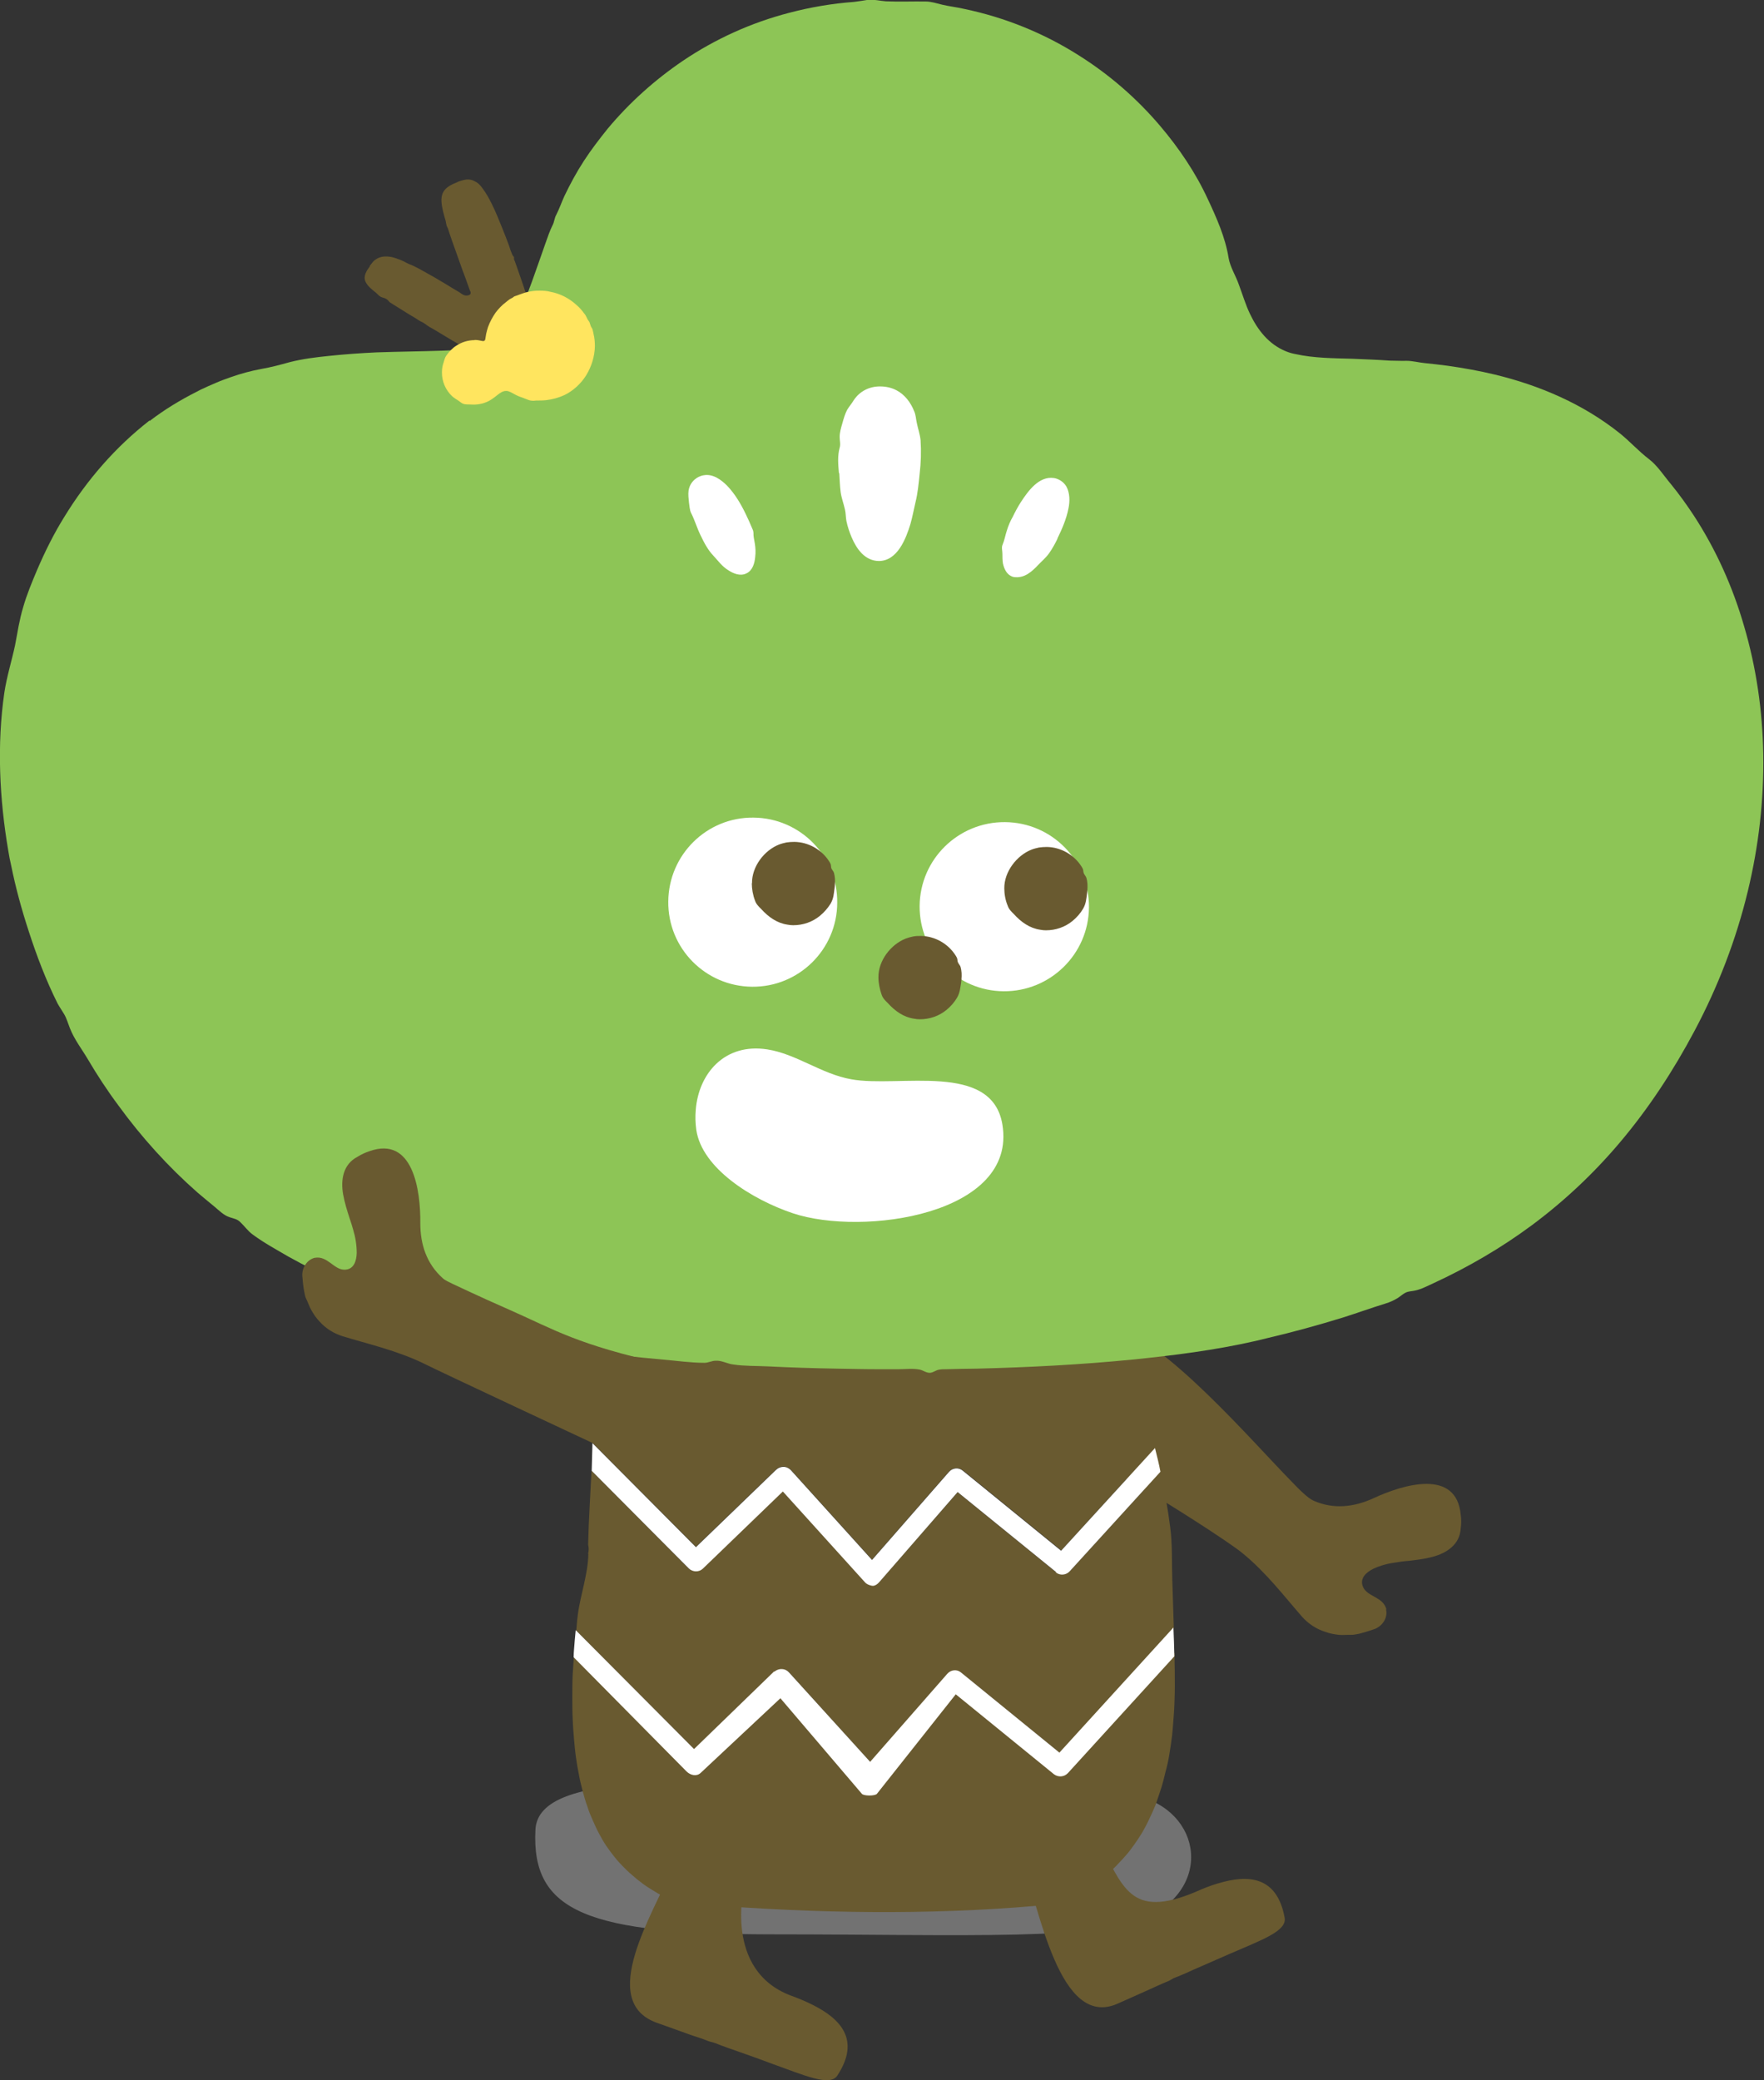
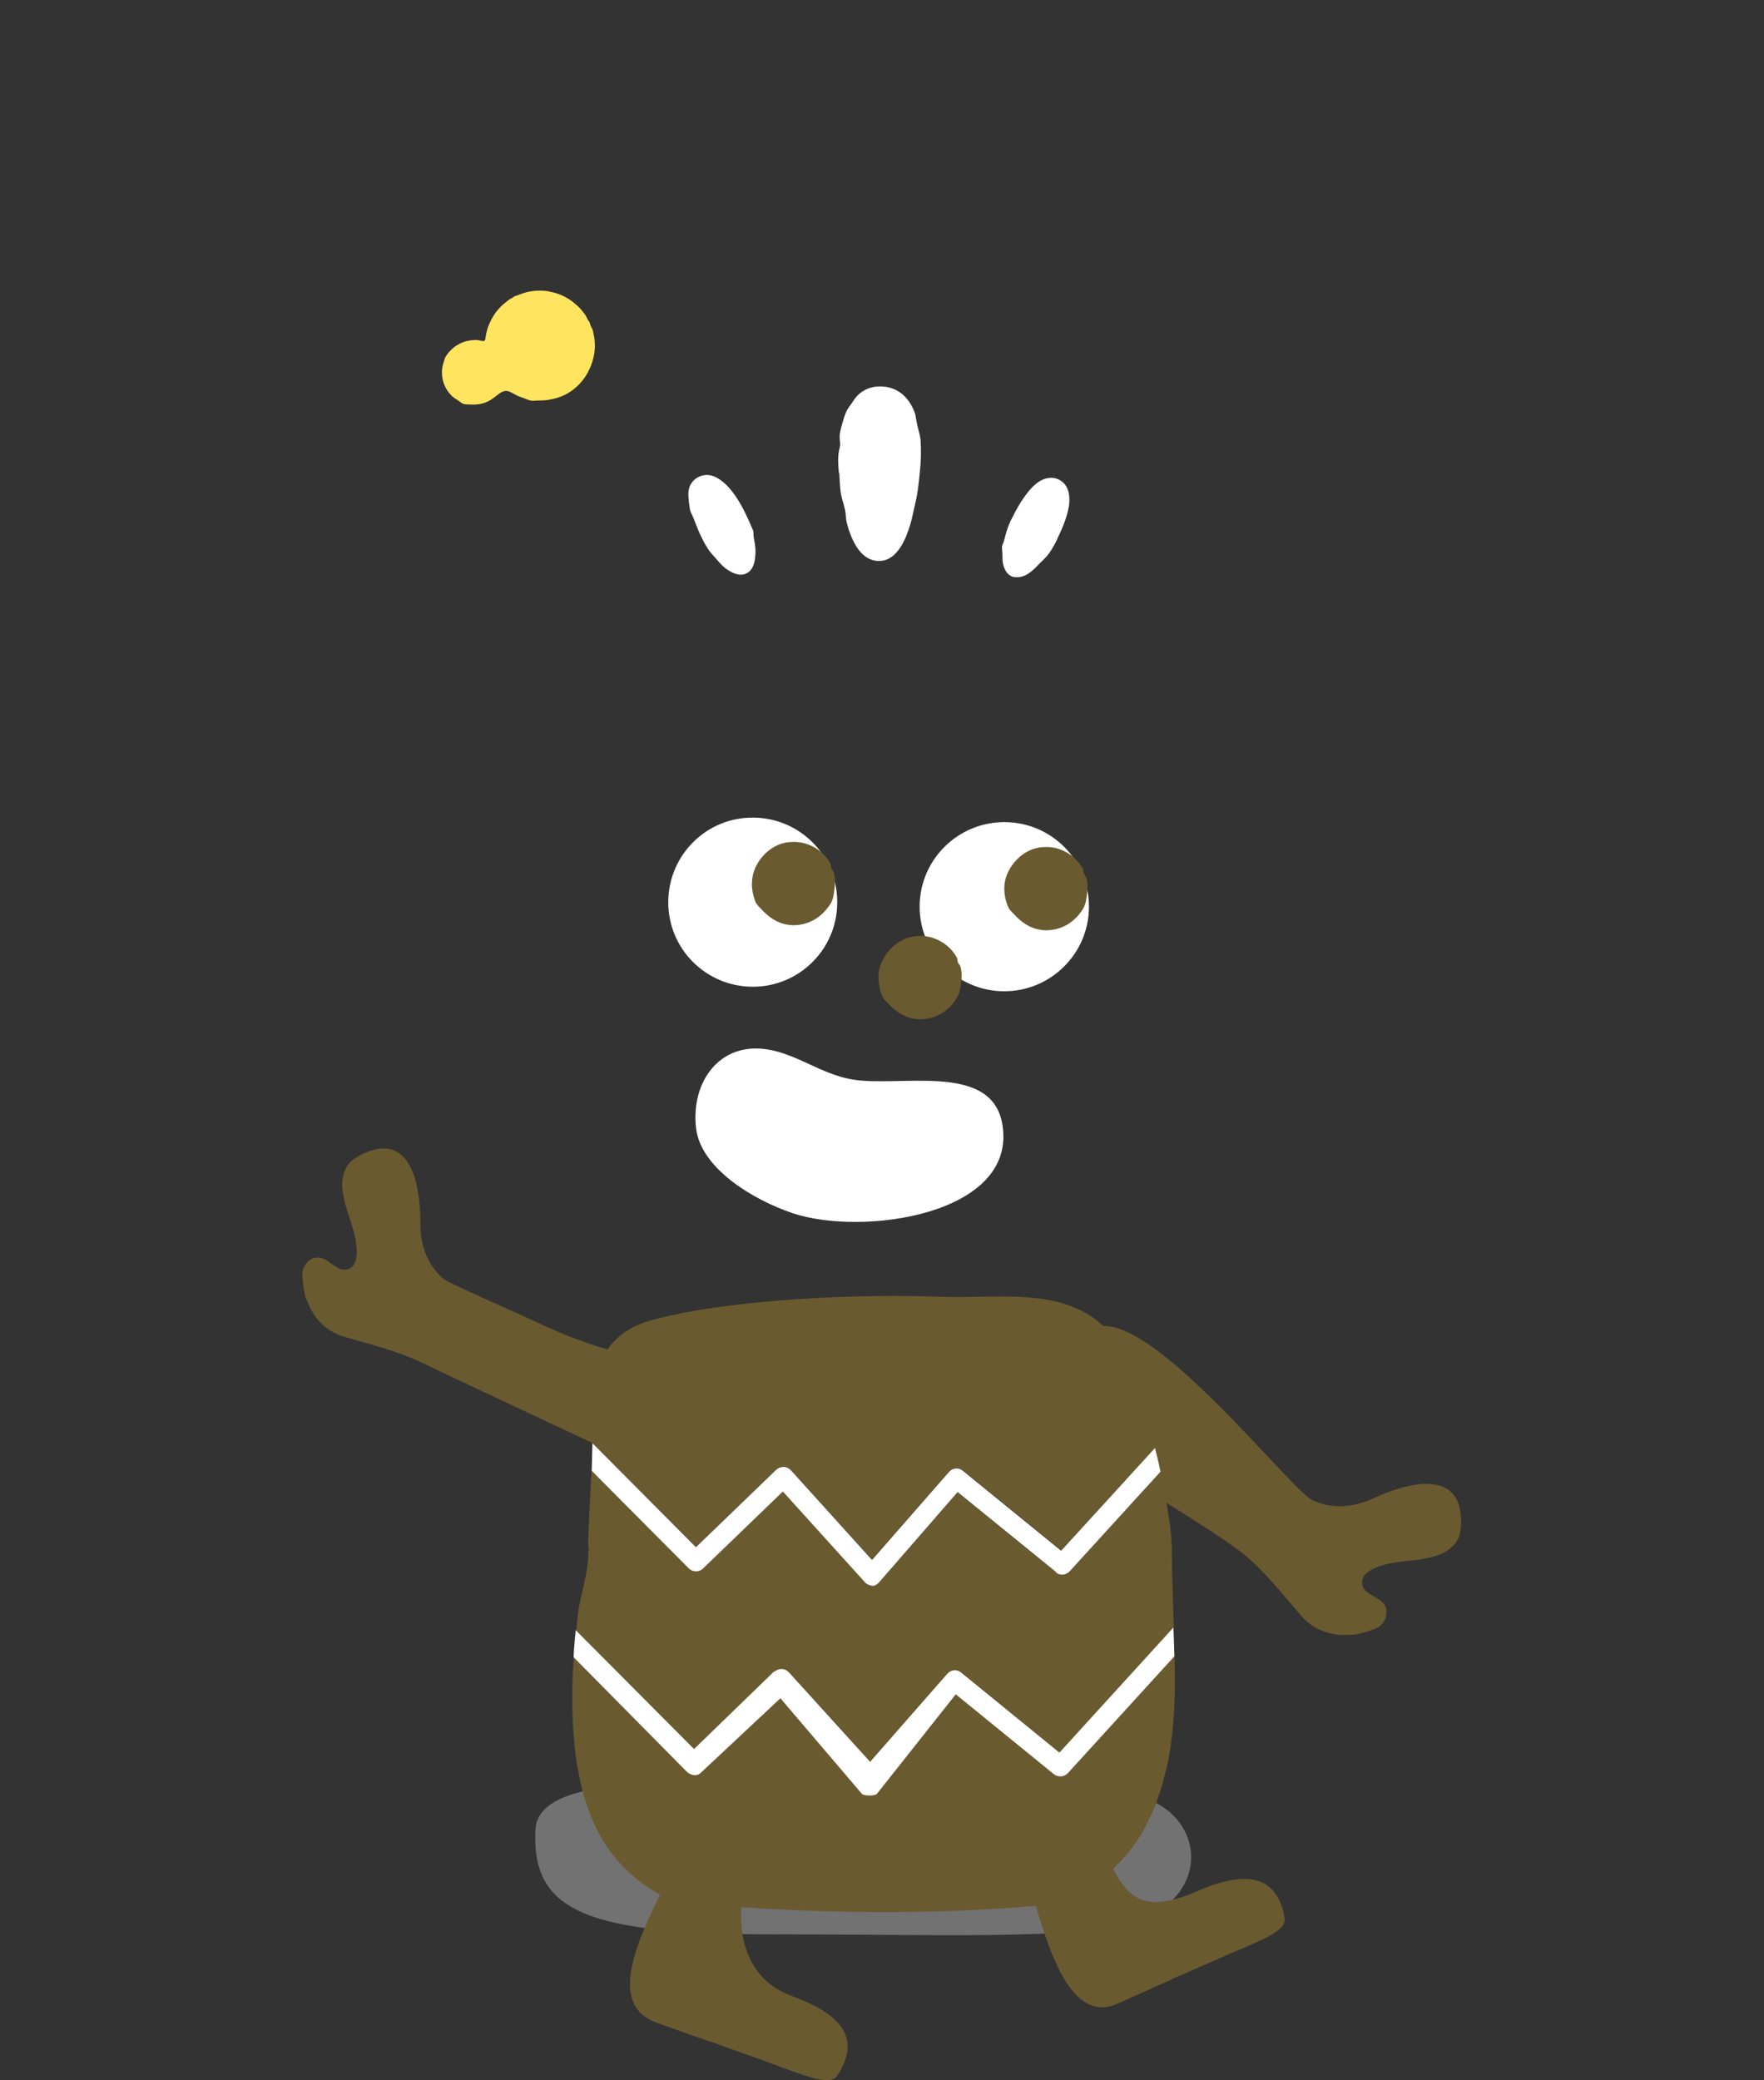
<svg xmlns="http://www.w3.org/2000/svg" id="_レイヤー_2" data-name="レイヤー 2" viewBox="0 0 93.76 110.57">
  <rect x="0" y="0" width="93.76" height="110.57" fill="#333333" stroke="none" />
  <defs>
    <style>
      .cls-1 {
        fill: #b2b2b2;
        opacity: .5;
      }

      .cls-2 {
        fill: #fff;
      }

      .cls-3 {
        fill: #695a30;
      }

      .cls-4 {
        fill: #ffe55f;
      }

      .cls-5 {
        fill: #8dc556;
      }
    </style>
  </defs>
  <g id="_ガイド" data-name="ガイド">
    <g>
      <path class="cls-1" d="M61.23,101.8c-2.56,1.39-10.04,1.02-20.01,1.02s-12.99-1.17-12.76-5.57c.17-3.24,8.89-2.49,18.86-2.49,4.81,0,9.05.34,12.34.59,3.88.29,5.08,4.54,1.57,6.45Z" />
      <path class="cls-3" d="M64.75,100.11c1.55-.47,3.12-.42,3.53,1.82.14.72-1.25,1.2-2.95,1.94-.56.25-1.13.49-1.69.74-.29.12-.56.26-.84.37-.14.07-.28.11-.42.17-.12.06-.22.14-.34.18-.33.13-.65.29-.97.43-.56.25-1.12.5-1.68.75-3.1,1.36-4.14-5.13-5.05-7.48,1.53-.76,3.27-2.59,3.99-1.26,1.37,2.48,1.68,4.29,5.25,2.78.37-.17.76-.32,1.16-.44Z" />
      <path class="cls-3" d="M43.2,106.57c1.45.73,2.56,1.84,1.31,3.75-.39.61-1.74,0-3.47-.62-.59-.22-1.16-.43-1.74-.63-.3-.11-.59-.2-.87-.31-.14-.04-.27-.11-.42-.16-.12-.05-.25-.06-.37-.11-.33-.14-.67-.23-1-.35-.57-.21-1.15-.41-1.73-.62-3.19-1.14-.16-5.85.8-8.18,1.64.5,3.85.92,3.85.92,0,0-1.13,4.47,2.49,5.82.39.14.77.3,1.15.49Z" />
      <g>
        <path class="cls-3" d="M73.69,85.55c-.16-.67-1.01-.67-1.24-1.19-.2-.46.16-.78.54-.97.38-.18.81-.29,1.21-.34.21-.03.43-.07.64-.08.44-.05.87-.1,1.28-.21.77-.2,1.48-.66,1.52-1.53.04-.26.03-.5,0-.71-.22-2.46-3.03-1.63-4.64-.88-1.03.47-2.11.6-3.18.13-.18-.08-.34-.22-.49-.35-.24-.21-.47-.45-.69-.68-2.1-2.14-6.74-7.54-9.42-8.19-2.33-.57-2.98,2.51-2.97,3.91.02,2.25,2.75,3.65,4.52,4.68,1.31.76,4.49,2.78,5.26,3.41,1.27,1.03,2.3,2.39,3.18,3.39.33.37.75.65,1.23.8.23.09.48.13.72.16.23.02.45-.01.68,0,.13,0,.28-.04.41-.06.27-.07.53-.15.79-.24.43-.15.74-.61.63-1.05Z" />
        <g>
          <g>
            <path class="cls-3" d="M51.18,78.16c-.23-.19-.55-.15-.74.06l-4.09,4.68-4.32-4.78c-.1-.09-.24-.16-.39-.17-.13,0-.27.05-.38.15l-4.27,4.12-5.5-5.53c.02-.61.06-1.22.06-1.85-.03-2.3.71-4.01,3.09-4.67,4.16-1.13,11.12-1.41,15.41-1.24,4.3.16,9.33-1.27,10.81,6.19.12.59.37,1.19.54,1.83l-4.99,5.46-5.22-4.25Z" />
            <path class="cls-3" d="M37.26,94.11l4.24-4.1,4.3,5.1c.11.11.64.19.75.07l4.29-5.44,4.94,4.22c.22.17.71.41.9.19l5.75-6.29c0,.24,0,.67.01.91,0,.41.01.83,0,1.23-.01.39-.02.77-.05,1.15-.03.36-.05.73-.09,1.09-.04.34-.09.67-.15,1.03-.05.32-.12.63-.21.95-.07.3-.14.59-.24.89-.09.28-.18.54-.28.83-.11.26-.22.52-.34.76-.11.24-.24.48-.37.71-.14.23-.28.44-.43.65-.14.2-.3.41-.46.59-.17.19-.34.37-.51.55-.17.17-.35.34-.54.5-.19.15-.39.3-.59.44-.21.14-.42.28-.63.39-.22.14-.44.26-.67.37-.22.11-.43.2-.66.3-5.86.58-11.71.54-17.6.13-.46-.03-1.77.14-2,.06-.23-.08-.45-.16-.68-.27-.22-.09-.43-.19-.64-.3-.21-.1-.41-.22-.6-.34-.2-.12-.39-.24-.57-.38-.18-.13-.36-.28-.53-.43-.18-.15-.34-.31-.5-.47-.16-.16-.31-.33-.46-.52-.14-.18-.29-.38-.42-.57-.14-.21-.26-.42-.37-.63-.12-.22-.23-.46-.33-.69-.11-.24-.21-.48-.29-.74-.1-.26-.17-.53-.25-.8-.07-.29-.15-.58-.2-.87-.06-.31-.12-.62-.16-.93-.05-.33-.08-.68-.11-1.01-.03-.36-.06-.72-.07-1.07-.02-.38-.02-.76-.02-1.14,0-.42,0-.82.02-1.23.02-.31.04-.62.06-.92l6,6.04c.21.21.54.21.75,0Z" />
            <path class="cls-3" d="M31.26,82.58c.04-.15.04-.32,0-.47.03-1.35.12-2.65.18-3.94l5.15,5.19c.21.19.54.21.76,0l4.25-4.1,4.36,4.8c.1.12.24.18.4.18.15,0,.3-.07.4-.18l4.14-4.74,5.23,4.25c.22.18.54.15.73-.05l4.83-5.3c.21,1.01.39,2.02.51,2.97.12.9.08,1.93.11,2.8.03.85.05,1.7.08,2.54l-6.06,6.65-5.23-4.26c-.22-.18-.55-.15-.73.07l-4.1,4.68-4.32-4.76c-.09-.11-.24-.17-.38-.17-.14,0-.29.05-.39.14l-4.26,4.12-6.29-6.32c.01-.12.02-.24.03-.36.01-.16.03-.31.05-.47.13-1.04.55-2.2.56-3.24Z" />
            <path class="cls-2" d="M56.13,83.56l-5.23-4.25-4.15,4.77c-.1.12-.26.24-.4.21,0,0,0,0-.01,0-.14-.03-.28-.08-.38-.2l-4.35-4.81-4.25,4.1c-.21.2-.54.19-.75-.01l-5.16-5.19c.02-.49.02-.99.04-1.47l5.5,5.53,4.27-4.12c.11-.1.25-.15.38-.15.15,0,.29.07.39.17l4.32,4.78,4.09-4.68c.19-.22.52-.25.74-.06l5.22,4.25,4.99-5.46c.1.41.21.83.29,1.26l-4.83,5.3c-.19.2-.51.23-.73.05Z" />
            <path class="cls-2" d="M41.16,88.86c.1-.09.25-.15.39-.14.15,0,.29.07.38.17l4.32,4.76,4.1-4.68c.19-.22.52-.25.73-.07l5.23,4.26,6.06-6.65c.02.5.04,1.02.05,1.53l-5.66,6.21c-.2.21-.51.23-.74.06l-5.22-4.25-4.19,5.29c-.1.12-.7.12-.8,0l-4.33-5.08-4.24,3.97c-.21.2-.54.13-.75-.08l-6-6.07c0-.13.01-.28.02-.41.02-.34.06-.68.09-1.03l6.29,6.32,4.26-4.13Z" />
          </g>
          <g>
            <g>
              <g>
-                 <path class="cls-5" d="M7.95,22.38c.78-.6,1.62-1.11,2.49-1.55.08-.04.16-.08.23-.12.27-.13.55-.25.83-.37.25-.11.51-.2.76-.29.54-.19,1.09-.34,1.64-.44.51-.09,1-.22,1.5-.36.67-.17,1.37-.26,2.07-.33.85-.09,1.7-.15,2.56-.19,1.16-.04,2.32-.05,3.48-.09.74-.03,1.55-.04,2.25-.31,1.41-.55,2.03-2.02,2.51-3.35.25-.69.49-1.39.73-2.07.11-.31.22-.64.37-.94.09-.16.1-.39.2-.56.16-.31.27-.64.42-.97.31-.65.65-1.28,1.04-1.88.39-.6.82-1.16,1.27-1.72,1.15-1.38,2.51-2.6,4-3.61,1.72-1.16,3.64-2.03,5.65-2.55,1.14-.3,2.27-.49,3.45-.58.25-.03.5-.07.74-.11.31-.03.64.06.95.08.7.03,1.41,0,2.11.01.3,0,.59.1.88.17.38.09.76.13,1.15.22,2.17.45,4.25,1.29,6.12,2.48,1.62,1.02,3.08,2.29,4.31,3.74,1.01,1.19,1.89,2.49,2.54,3.9.46.98.93,2.04,1.1,3.11.08.49.38.95.54,1.41.2.53.36,1.08.6,1.58.41.86,1,1.61,1.9,1.98.17.07.34.12.51.15.98.22,2.02.22,3.02.25.67.03,1.33.05,2,.1.3,0,.59.02.89.01.32,0,.65.09.96.12.41.04.81.09,1.21.14.85.12,1.69.27,2.52.47,2.4.58,4.7,1.57,6.63,3.11.54.43,1.01.96,1.56,1.38.45.34.8.89,1.17,1.33.44.54.85,1.11,1.23,1.69,1.17,1.8,2.06,3.78,2.66,5.86.65,2.2.98,4.49,1.02,6.79.04,2.45-.24,4.9-.82,7.3-.62,2.57-1.58,5.07-2.83,7.42-1.12,2.11-2.44,4.13-3.99,5.96-1.37,1.62-2.93,3.09-4.65,4.37-1.63,1.21-3.4,2.24-5.24,3.09-.31.14-.64.32-.98.39-.17.04-.33.03-.5.11-.16.08-.29.21-.44.3-.2.12-.4.21-.63.28-.75.23-1.49.5-2.25.74-1.33.41-2.67.78-4.04,1.1-.21.05-.42.1-.62.15-2.15.49-4.36.77-6.56.99-2.74.27-5.48.41-8.24.48-.54,0-1.07.02-1.62.03-.14,0-.29,0-.43.03-.14.03-.27.14-.43.16-.21.02-.37-.13-.57-.17-.35-.07-.76-.02-1.11-.02-.4,0-.8,0-1.19,0-.71,0-1.41-.02-2.11-.03-1.22-.02-2.44-.06-3.66-.12-.6-.03-1.23-.01-1.83-.1-.31-.03-.6-.22-.94-.2-.21,0-.39.11-.6.11-.73,0-1.47-.11-2.19-.17-1.46-.13-2.91-.29-4.37-.51-.33-.05-.66-.09-1-.15-1.15-.18-2.29-.4-3.42-.67-1.95-.49-3.9-1.05-5.81-1.74-1.83-.67-3.63-1.46-5.33-2.41-.63-.37-1.3-.73-1.89-1.17-.25-.18-.42-.43-.64-.64-.18-.19-.36-.2-.59-.28-.31-.1-.56-.36-.8-.56-.3-.24-.59-.49-.89-.74-1.57-1.38-2.98-2.94-4.21-4.63-.59-.79-1.14-1.63-1.64-2.48-.32-.54-.72-1.05-.95-1.65-.1-.25-.17-.51-.3-.73-.11-.19-.24-.37-.35-.57-.61-1.22-1.11-2.53-1.53-3.83-.38-1.16-.7-2.33-.94-3.52-.06-.26-.11-.51-.15-.77-.47-2.75-.61-5.64-.21-8.4.13-.86.39-1.68.57-2.52.13-.68.23-1.36.43-2.02.19-.67.47-1.34.74-1.98.42-.98.9-1.95,1.47-2.86,1.19-1.94,2.71-3.69,4.51-5.09Z" />
                <path class="cls-2" d="M44.61,25.16c.02.32.03.66.07.98.04.32.16.62.23.94.05.2.04.42.08.62.06.29.16.59.28.87.26.61.7,1.24,1.44,1.25.99,0,1.44-1.18,1.68-1.96.11-.39.18-.78.27-1.16.12-.48.17-1.01.22-1.5.07-.6.09-1.2.05-1.8-.03-.32-.14-.61-.2-.92-.05-.22-.05-.42-.14-.62-.18-.46-.5-.89-.95-1.12-.27-.14-.57-.2-.87-.2-.56,0-1.07.25-1.39.73-.1.17-.24.33-.35.51-.12.23-.19.48-.26.73-.07.24-.14.48-.14.72,0,.2.06.38,0,.57-.12.44-.08.88-.04,1.34Z" />
                <path class="cls-2" d="M37.24,28.46c.18.38.39.78.68,1.08.26.28.46.57.79.77.27.18.64.33.96.17.33-.15.44-.54.47-.87.03-.24.02-.49-.02-.72-.02-.15-.06-.29-.07-.45,0-.12,0-.22-.06-.33-.11-.27-.23-.53-.35-.78-.26-.54-.57-1.07-.99-1.51-.32-.32-.75-.64-1.23-.56-.1.01-.2.05-.29.09-.29.15-.48.41-.53.72-.03.21,0,.43.02.64.03.17.03.38.11.55.2.39.32.82.51,1.2Z" />
                <path class="cls-2" d="M56.21,28.63c-.13.27-.28.54-.45.78-.17.24-.38.41-.58.62-.32.34-.7.69-1.21.65-.08,0-.16-.02-.23-.06-.25-.12-.37-.4-.43-.66-.03-.17-.03-.35-.03-.53,0-.17-.06-.33.01-.48.1-.23.14-.49.22-.73.08-.26.18-.51.32-.75.13-.27.27-.53.43-.78.38-.58.96-1.4,1.76-1.28.26.04.52.21.66.45.19.35.19.79.11,1.17-.11.56-.34,1.09-.59,1.6Z" />
              </g>
              <path class="cls-2" d="M48.88,48.15c-.02,2.49,1.98,4.52,4.46,4.54,2.48.02,4.52-1.97,4.54-4.46.02-2.48-1.97-4.51-4.46-4.53-2.48-.02-4.52,1.97-4.54,4.46Z" />
-               <path class="cls-3" d="M19.64,14.15c.06-.08.13-.16.19-.24.28-.29.64-.32,1.02-.24.28.08.54.17.79.32.12.06.23.09.35.15.15.07.29.15.44.23.22.12.43.25.64.36.18.11.36.21.54.32.12.07.24.14.36.22.15.09.32.19.47.28.11.08.21.16.35.16.08,0,.19-.02.22-.1.02-.06,0-.11-.03-.16-.03-.09-.06-.17-.09-.25-.09-.27-.2-.55-.3-.82-.19-.53-.38-1.07-.57-1.6-.08-.21-.14-.42-.21-.63-.02-.05-.05-.1-.07-.15-.02-.09-.04-.17-.05-.25-.05-.18-.1-.34-.14-.51-.07-.32-.16-.72.01-1.03.14-.26.44-.4.7-.51.02,0,.04,0,.06-.03.16-.06.32-.11.49-.13.15-.01.3.02.43.1.18.08.31.23.42.39.19.25.34.53.48.81.22.44.39.88.57,1.32.12.29.23.59.34.88.05.17.11.34.18.5.02.05.06.08.09.12,0,.04,0,.08,0,.11,0,.03.02.07.04.1.04.11.08.23.12.34,1.74,4.91,1.27,5.07.56,5.34-.31.12-.61.3-.99,0-.65-.15-1.75-.67-3.82-1.94-.13-.08-.27-.16-.4-.23-.07-.05-.15-.09-.2-.14-.06-.04-.12-.08-.17-.11-.14-.05-.27-.15-.41-.24-.15-.08-.3-.18-.45-.27-.2-.13-.41-.25-.61-.38-.09-.06-.18-.11-.27-.17-.05-.04-.06-.08-.11-.12-.06-.05-.12-.09-.19-.11-.07-.02-.15-.04-.21-.08-.09-.05-.16-.15-.25-.22-.19-.15-.42-.33-.53-.56-.14-.31.06-.6.24-.84Z" />
-               <path class="cls-4" d="M25.22,18.07c.14,0,.26.02.39.05.08.02.14.02.18-.07.02-.09.03-.2.05-.3.03-.13.06-.25.1-.37.1-.27.24-.53.4-.76.16-.21.33-.39.54-.55.07-.06.15-.12.22-.17.05-.03.1-.05.15-.08.04-.03.08-.07.13-.08.08-.03.16-.05.25-.09.11-.04.22-.08.33-.11.24-.06.49-.1.74-.09.18,0,.37.01.55.06.51.09,1,.34,1.39.7.16.13.29.29.41.45.06.07.1.14.14.23.03.09.09.15.14.23.03.07.04.14.07.21.02.06.07.11.09.17.03.09.04.17.06.26.05.2.07.42.07.64-.01.54-.18,1.09-.47,1.56-.27.43-.69.82-1.15,1.04-.3.14-.63.23-.97.27-.18.02-.35.02-.54.02-.12.02-.24.02-.37-.02-.12-.04-.23-.09-.34-.13-.16-.05-.32-.12-.46-.2-.12-.06-.25-.15-.39-.16-.25-.02-.46.2-.65.34-.22.17-.47.3-.75.35-.18.04-.36.04-.54.03-.13,0-.27,0-.38-.04-.09-.04-.17-.11-.24-.16-.12-.08-.24-.15-.34-.24-.35-.33-.55-.8-.54-1.28,0-.18.03-.35.09-.52.04-.12.06-.25.15-.37.14-.2.32-.39.53-.52.29-.19.62-.29.97-.29Z" />
+               <path class="cls-4" d="M25.22,18.07c.14,0,.26.02.39.05.08.02.14.02.18-.07.02-.09.03-.2.05-.3.03-.13.06-.25.1-.37.1-.27.24-.53.4-.76.16-.21.33-.39.54-.55.07-.06.15-.12.22-.17.05-.03.1-.05.15-.08.04-.03.08-.07.13-.08.08-.03.16-.05.25-.09.11-.04.22-.08.33-.11.24-.06.49-.1.74-.09.18,0,.37.01.55.06.51.09,1,.34,1.39.7.16.13.29.29.41.45.06.07.1.14.14.23.03.09.09.15.14.23.03.07.04.14.07.21.02.06.07.11.09.17.03.09.04.17.06.26.05.2.07.42.07.64-.01.54-.18,1.09-.47,1.56-.27.43-.69.82-1.15,1.04-.3.14-.63.23-.97.27-.18.02-.35.02-.54.02-.12.02-.24.02-.37-.02-.12-.04-.23-.09-.34-.13-.16-.05-.32-.12-.46-.2-.12-.06-.25-.15-.39-.16-.25-.02-.46.2-.65.34-.22.17-.47.3-.75.35-.18.04-.36.04-.54.03-.13,0-.27,0-.38-.04-.09-.04-.17-.11-.24-.16-.12-.08-.24-.15-.34-.24-.35-.33-.55-.8-.54-1.28,0-.18.03-.35.09-.52.04-.12.06-.25.15-.37.14-.2.32-.39.53-.52.29-.19.62-.29.97-.29" />
              <path class="cls-2" d="M35.52,47.91c-.03,2.49,1.97,4.52,4.46,4.54,2.48.02,4.51-1.98,4.52-4.46.03-2.48-1.97-4.51-4.45-4.53-2.48-.03-4.51,1.97-4.53,4.46Z" />
              <path class="cls-3" d="M46.69,51.95c0,.3.07.64.17.92.06.19.2.32.33.45.38.42.84.75,1.4.83.1.02.2.03.3.03.52,0,1.02-.17,1.42-.5.23-.19.42-.41.56-.65.16-.28.17-.53.22-.83.02-.21.04-.43,0-.65-.02-.1-.03-.19-.09-.26-.06-.09-.1-.14-.11-.25,0-.09-.04-.16-.09-.24-.4-.64-1.11-1.04-1.85-1.05-.15,0-.28,0-.42.03-.14.03-.26.06-.39.11-.79.31-1.46,1.17-1.45,2.06Z" />
              <path class="cls-3" d="M53.38,47.22c0,.3.06.64.18.92.06.19.2.32.33.45.38.42.84.75,1.4.83.1.02.2.03.3.03.52,0,1.02-.17,1.42-.5.22-.18.42-.41.56-.65.16-.28.17-.53.21-.83.02-.21.04-.43,0-.65-.02-.1-.03-.18-.09-.26-.06-.09-.1-.14-.11-.25,0-.09-.04-.16-.09-.24-.4-.64-1.11-1.04-1.85-1.05-.15,0-.28.01-.42.03-.13.03-.26.06-.39.11-.79.31-1.46,1.18-1.45,2.06Z" />
              <path class="cls-3" d="M39.96,46.95c0,.3.06.64.17.92.06.19.2.32.33.45.38.42.84.75,1.4.83.1.02.2.03.3.03.52,0,1.02-.17,1.42-.5.23-.19.42-.41.57-.65.16-.28.17-.53.21-.83.02-.21.04-.43,0-.65-.02-.1-.03-.19-.09-.26-.06-.09-.1-.14-.1-.25,0-.09-.04-.16-.09-.24-.4-.64-1.11-1.04-1.86-1.05-.15,0-.28.01-.42.03-.13.03-.26.06-.39.11-.79.31-1.45,1.17-1.44,2.06Z" />
            </g>
            <path class="cls-2" d="M36.98,59.01c-.03.33-.02.69.03,1.05.3,2.04,2.96,3.7,5.13,4.43,3.71,1.24,11.93.08,11.14-4.71-.55-3.37-5.5-1.95-8.03-2.41-1.59-.28-2.92-1.35-4.47-1.59-2.27-.35-3.65,1.29-3.8,3.22Z" />
          </g>
        </g>
        <path class="cls-3" d="M16.73,66.86c.67-.13,1.02.64,1.58.63.5,0,.64-.47.65-.89,0-.42-.07-.85-.19-1.24-.06-.2-.12-.42-.19-.61-.14-.42-.26-.83-.34-1.25-.14-.78-.01-1.61.76-2.01.22-.14.43-.23.64-.3,2.31-.82,2.72,2.07,2.7,3.83,0,1.12.33,2.15,1.19,2.92.14.13.34.21.52.3.29.13,1.29.62,3.07,1.4,2.37,1.05,3.58,1.84,8.15,2.85,2.29,1.11-.67,4.45-1.85,4.98-.44.2-1.93-.77-1.93-.77,0,0-8.02-3.75-8.9-4.19-1.45-.72-3.11-1.09-4.37-1.48-.48-.15-.9-.41-1.23-.78-.17-.17-.31-.38-.43-.59-.12-.2-.18-.41-.28-.61-.06-.11-.08-.26-.11-.39-.05-.27-.08-.54-.1-.81-.04-.45.25-.91.69-1Z" />
      </g>
    </g>
  </g>
</svg>